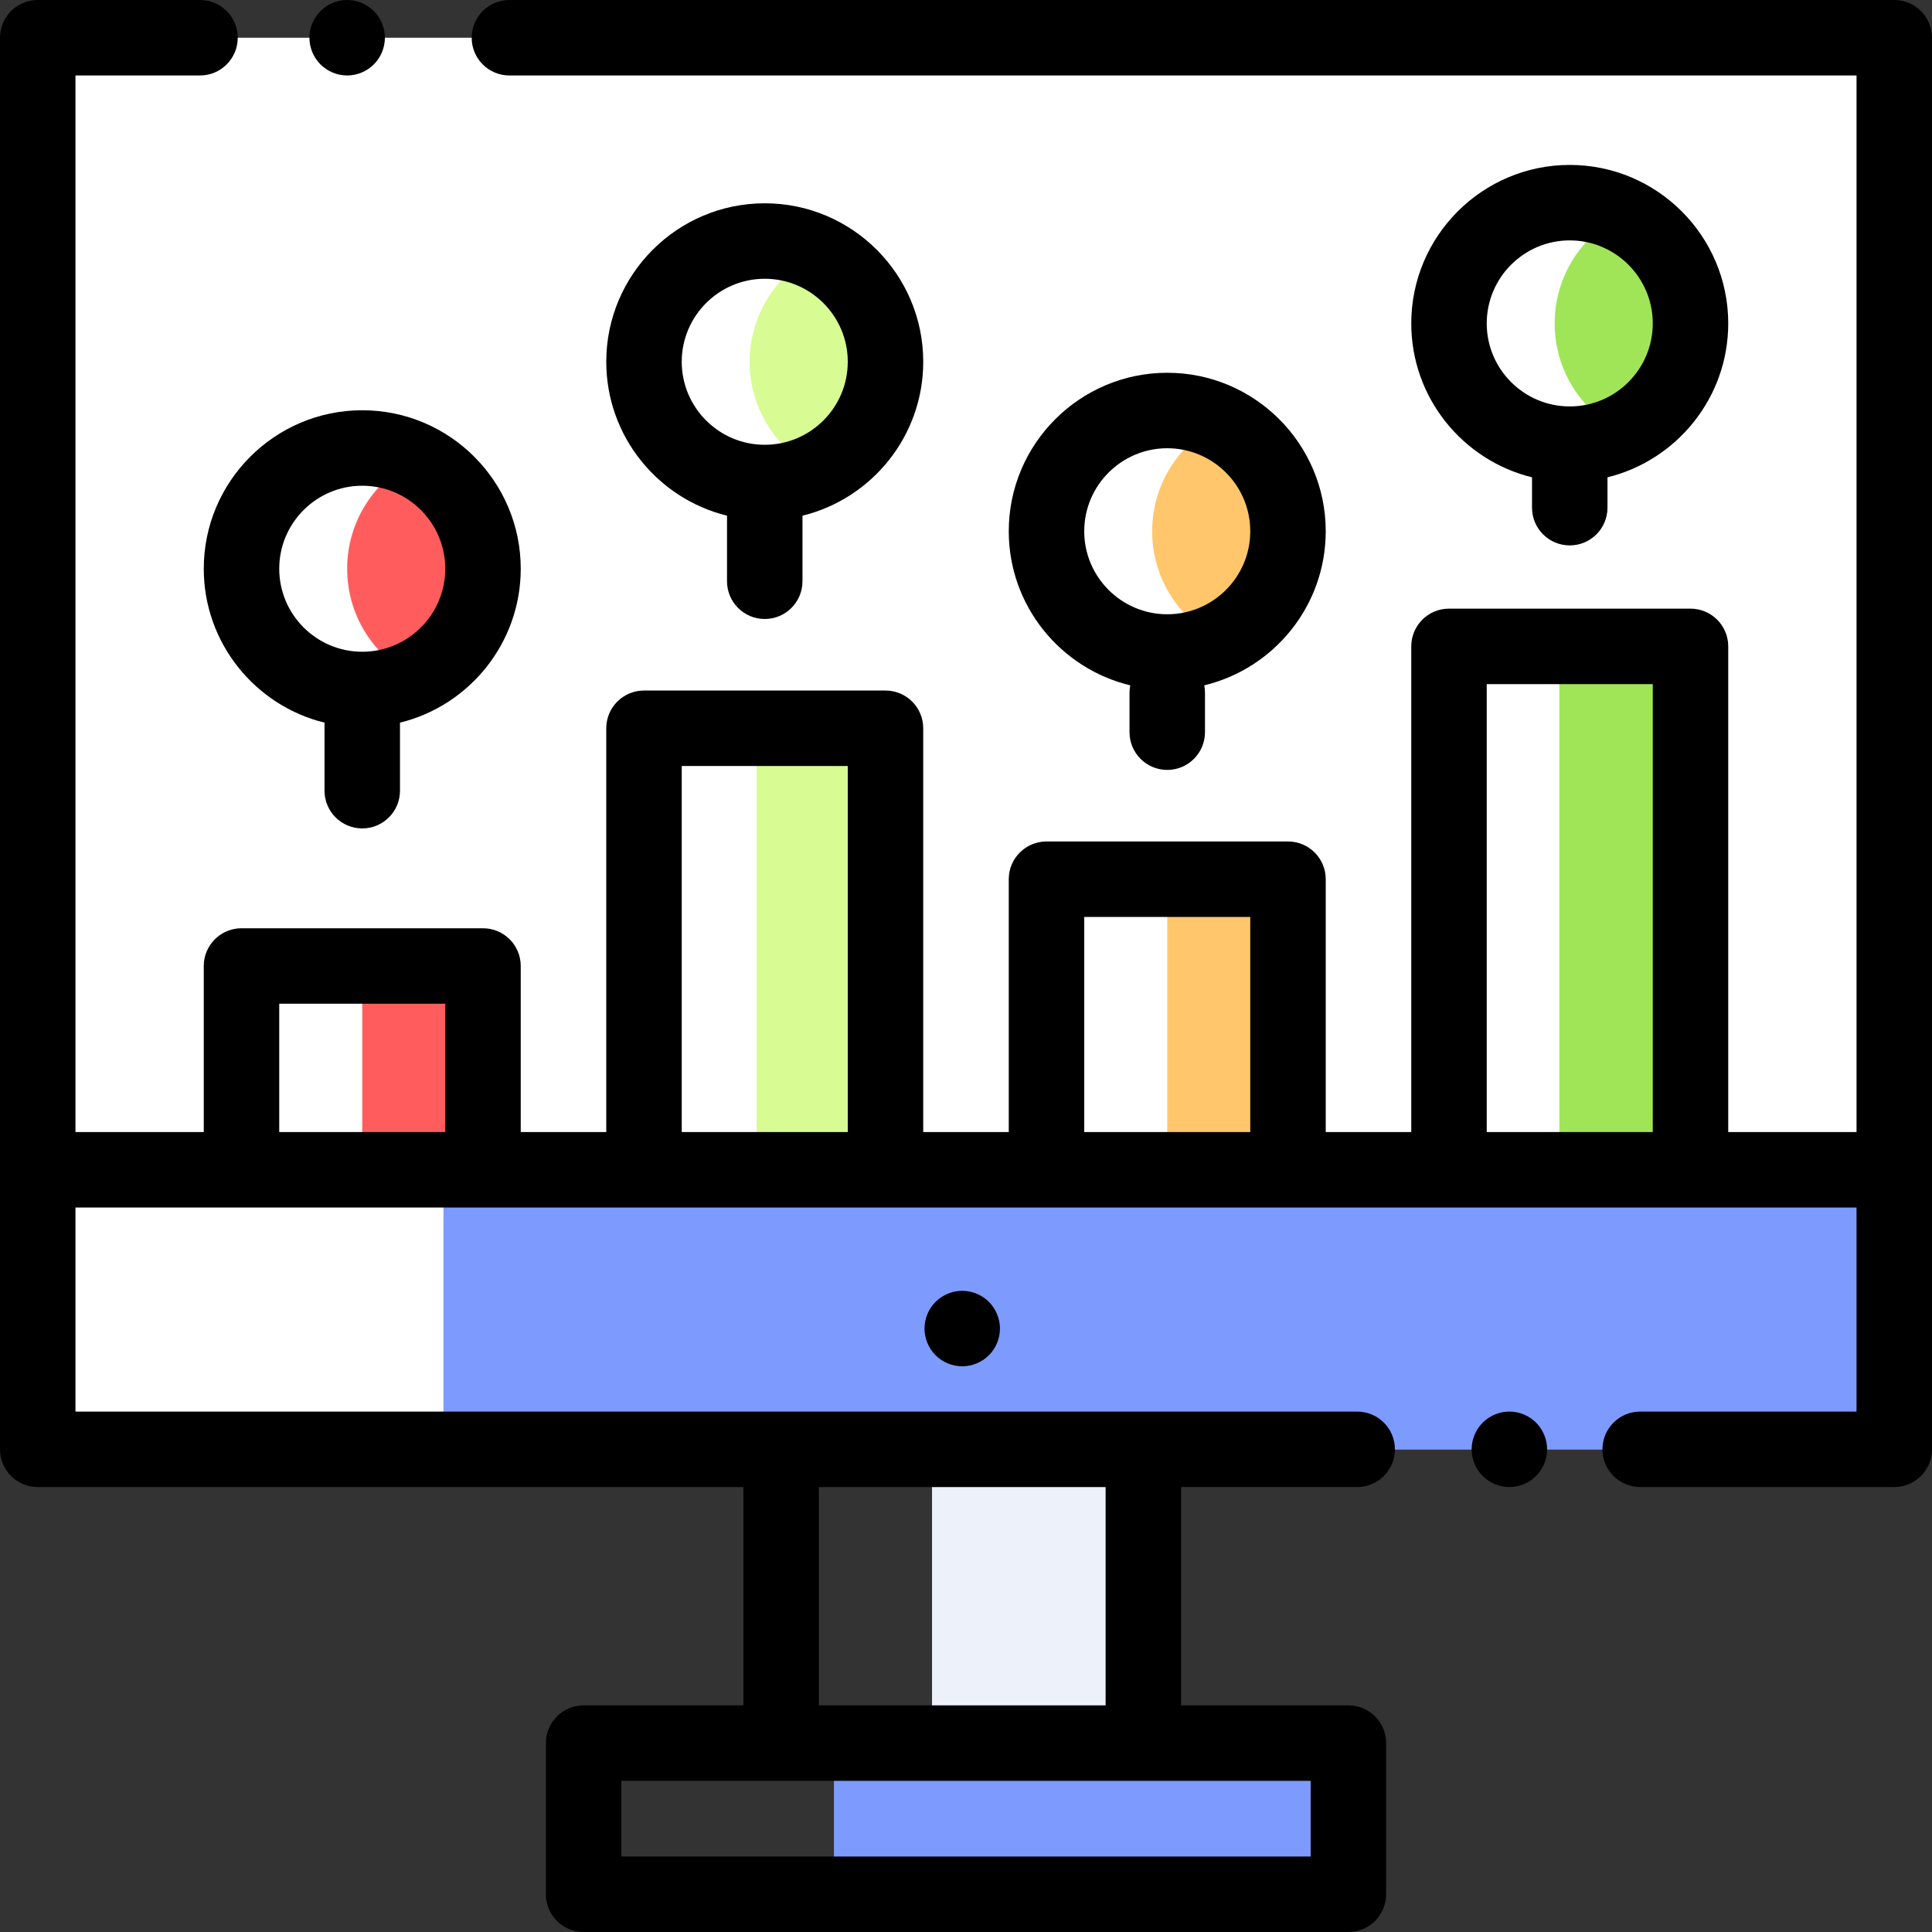
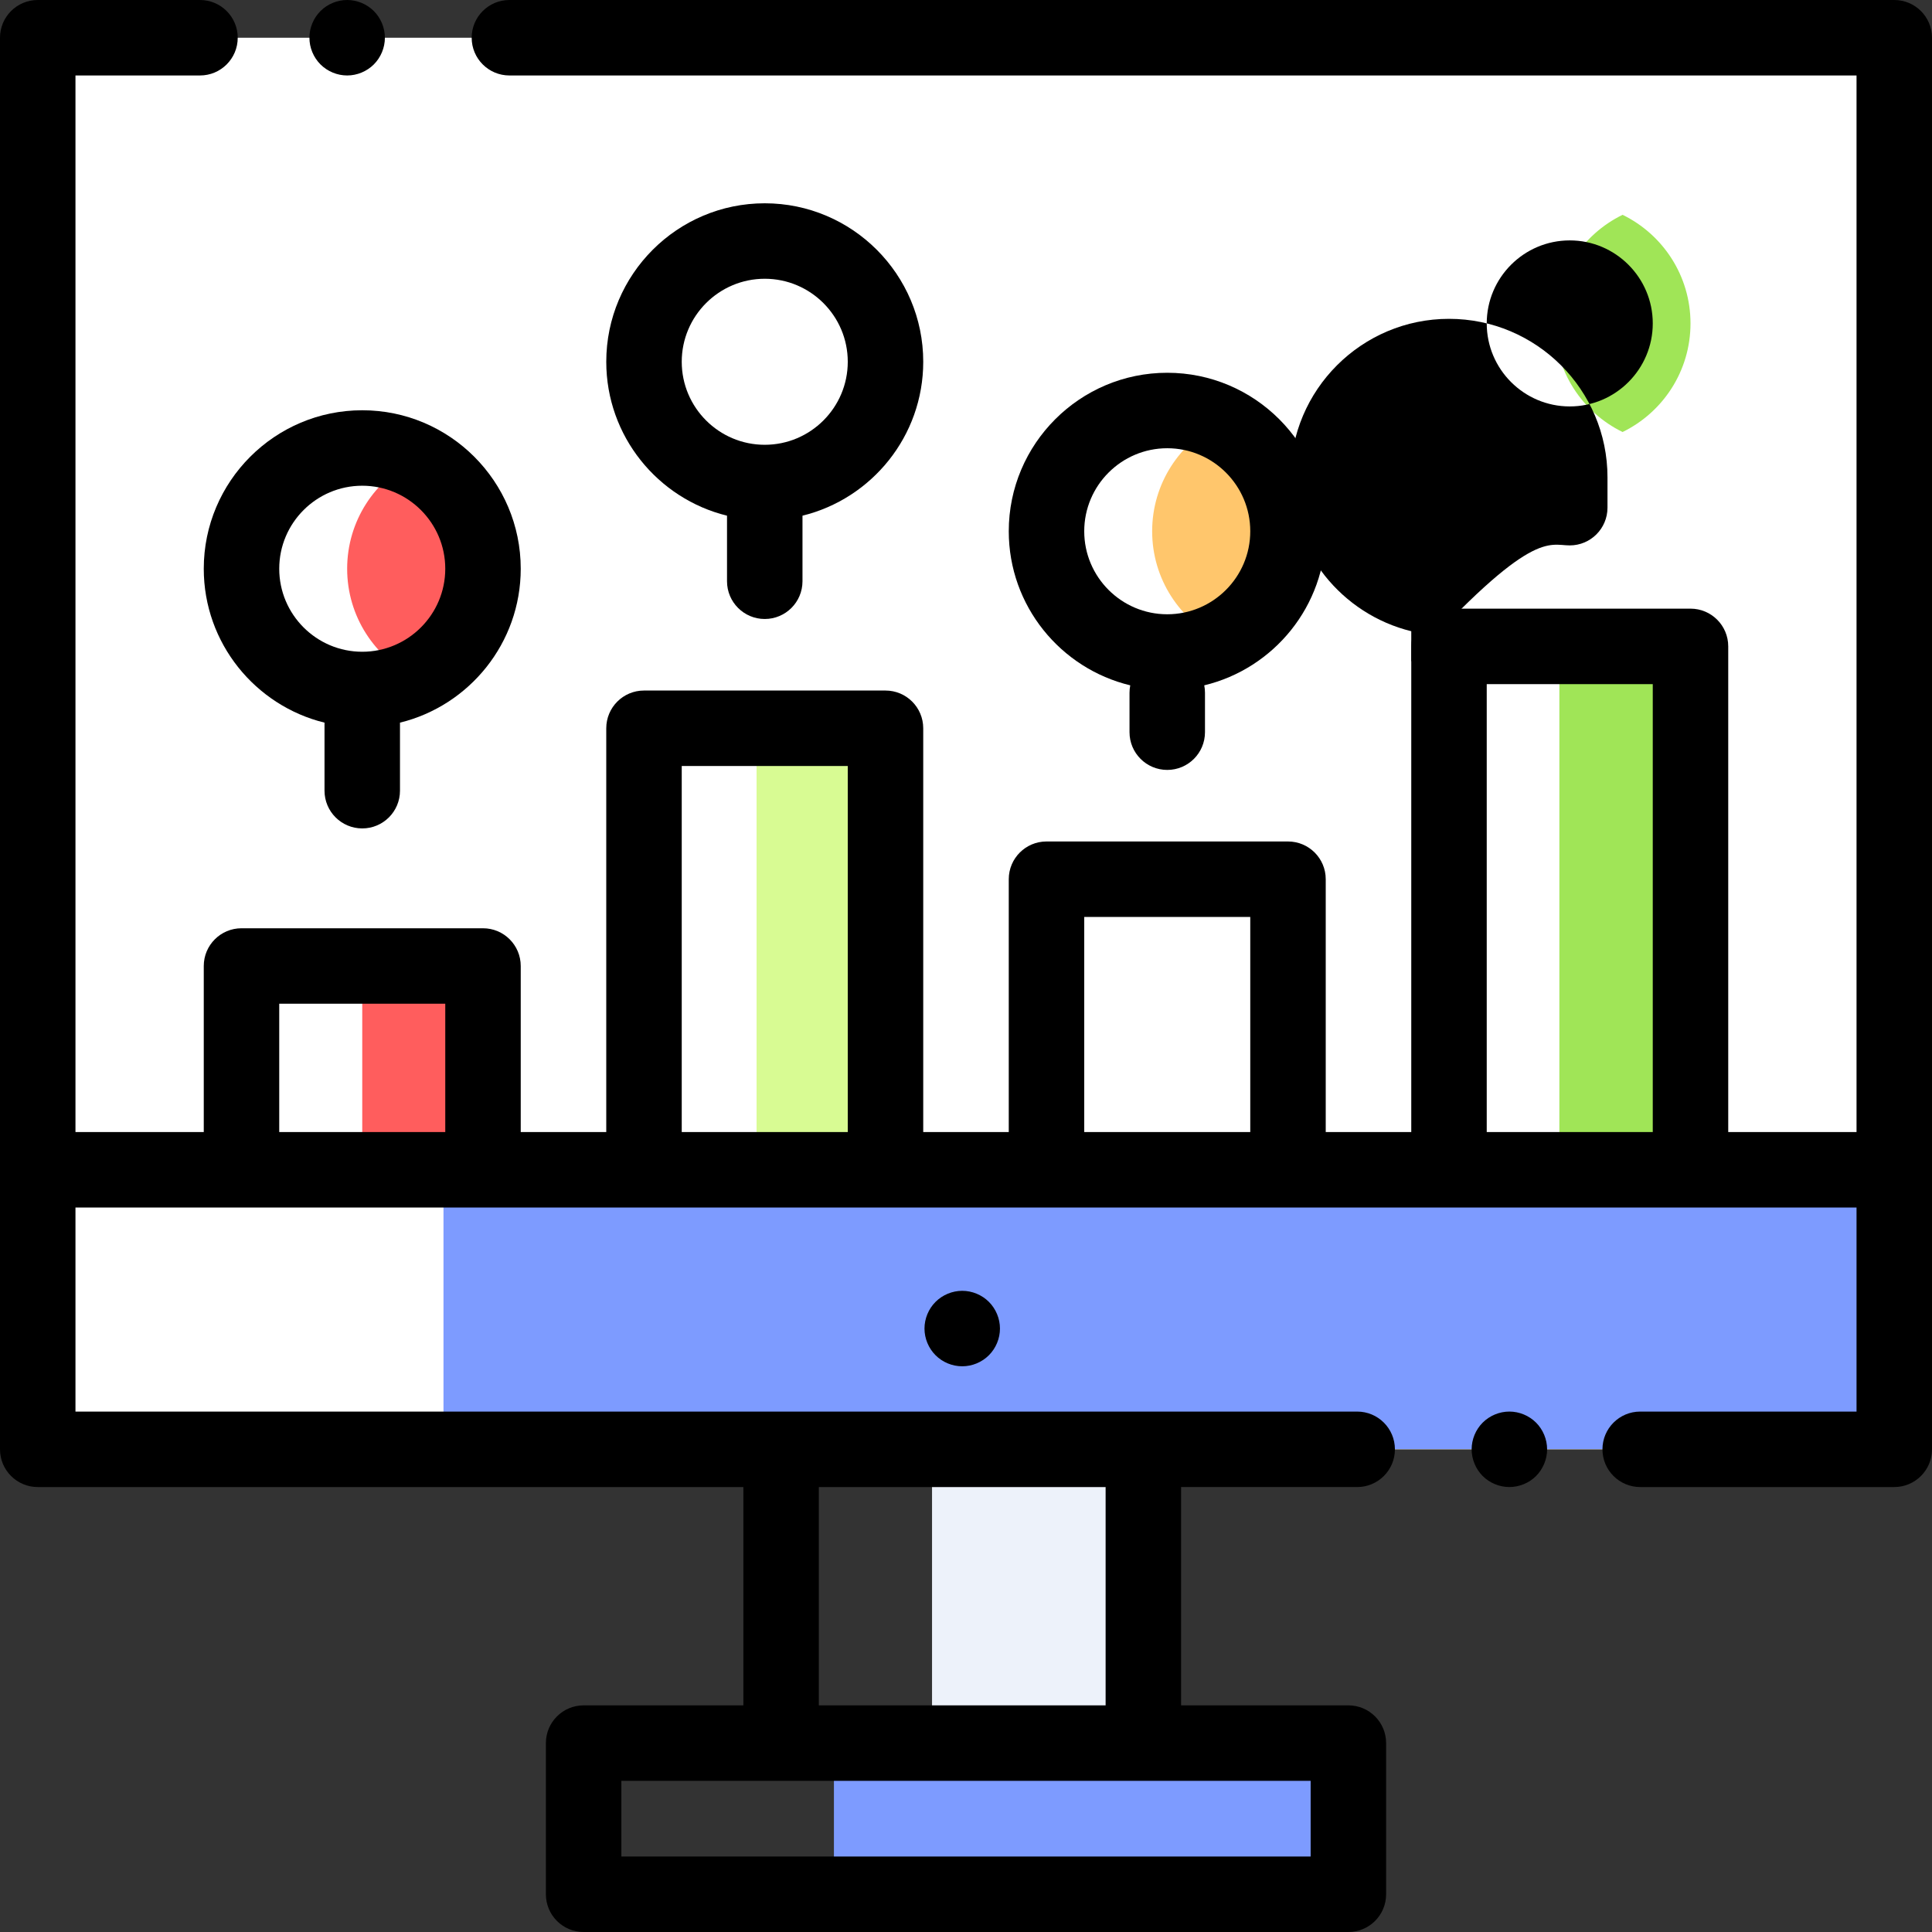
<svg xmlns="http://www.w3.org/2000/svg" version="1.1" id="Capa_1" x="0px" y="0px" viewBox="0 0 512 512" style="enable-background:new 0 0 512 512;" xml:space="preserve">
  <rect x="0" y="0" width="512" height="512" fill="#333333" stroke="none" />
  <polyline style="fill:#FFFFFF;" points="359.667,384.083 10,384.083 10,10 502,10 502,384.083 434.667,384.083 " />
  <rect x="117.53" y="310" style="fill:#7D9BFF;" width="384.48" height="74" />
  <rect x="247" y="385.08" style="fill:#EDF2FA;" width="56" height="76.854" />
  <rect x="221" y="461.94" style="fill:#7D9BFF;" width="136.33" height="40.06" />
  <rect x="96" y="256" style="fill:#FF5D5D;" width="32" height="54" />
  <rect x="200.5" y="193" style="fill:#D8FB93;" width="34.17" height="117" />
  <rect x="413.25" y="171.3" style="fill:#A0E557;" width="34.75" height="138.7" />
-   <rect x="309.33" y="233" style="fill:#FFC66C;" width="32" height="77" />
  <path style="fill:#FF5D5D;" d="M128,150.722c0-12.652-7.344-23.586-18-28.78c-10.656,5.193-18,16.128-18,28.78  s7.344,23.586,18,28.78C120.656,174.308,128,163.374,128,150.722z" />
-   <path style="fill:#D8FB93;" d="M234.667,95.874c0-12.652-7.344-23.586-18-28.78c-10.656,5.193-18,16.128-18,28.78  s7.344,23.586,18,28.78C227.323,119.46,234.667,108.526,234.667,95.874z" />
  <path style="fill:#FFC66C;" d="M341.333,140.788c0-12.652-7.344-23.586-18-28.78c-10.656,5.193-18,16.128-18,28.78  s7.344,23.586,18,28.78C333.989,164.374,341.333,153.44,341.333,140.788z" />
  <path style="fill:#A0E557;" d="M448,85.708c0-12.652-7.344-23.586-18-28.78c-10.656,5.193-18,16.128-18,28.78s7.344,23.586,18,28.78  C440.656,109.294,448,98.359,448,85.708z" />
  <path d="M400,374.08c-2.63,0-5.21,1.07-7.07,2.93c-1.86,1.86-2.93,4.44-2.93,7.07s1.07,5.21,2.93,7.08  c1.86,1.86,4.44,2.92,7.07,2.92s5.21-1.06,7.07-2.92c1.86-1.87,2.93-4.45,2.93-7.08c0-2.63-1.07-5.21-2.93-7.07  S402.63,374.08,400,374.08z" />
  <path d="M502,0H135c-5.523,0-10,4.477-10,10s4.477,10,10,10h357v280h-34V171.298c0-5.523-4.477-10-10-10h-64  c-5.523,0-10,4.477-10,10V300h-22.667v-67c0-5.523-4.477-10-10-10h-64c-5.523,0-10,4.477-10,10v67h-22.667V193  c0-5.523-4.477-10-10-10h-64c-5.523,0-10,4.477-10,10v107H138v-44c0-5.523-4.477-10-10-10H64c-5.523,0-10,4.477-10,10v44H20V20h33  c5.523,0,10-4.477,10-10S58.523,0,53,0H10C4.477,0,0,4.477,0,10v374.083c0,5.523,4.477,10,10,10h187v57.854h-42.333  c-5.523,0-10,4.477-10,10V502c0,5.523,4.477,10,10,10h202.667c5.523,0,10-4.477,10-10v-40.063c0-5.523-4.477-10-10-10H313v-57.854  h46.667c5.523,0,10-4.477,10-10s-4.477-10-10-10H20V320h472v54.083h-57.333c-5.523,0-10,4.477-10,10s4.477,10,10,10H502  c5.523,0,10-4.477,10-10V10C512,4.477,507.523,0,502,0z M347.333,492H164.667v-20.063h182.667V492H347.333z M293,451.938h-76  v-57.854h76V451.938z M74,300v-34h44v34H74z M180.667,300v-97h44v97H180.667z M287.333,300v-57h44v57H287.333z M394,300V181.298h44  V300H394z" />
  <path d="M92,20c2.63,0,5.21-1.07,7.07-2.93S102,12.63,102,10s-1.07-5.21-2.93-7.07S94.63,0,92,0s-5.21,1.07-7.07,2.93S82,7.37,82,10  s1.07,5.21,2.93,7.07S89.37,20,92,20z" />
  <path d="M247.93,345.01c-1.86,1.86-2.93,4.44-2.93,7.07c0,2.64,1.07,5.21,2.93,7.07c1.86,1.87,4.44,2.93,7.07,2.93  s5.21-1.06,7.07-2.93c1.86-1.86,2.93-4.43,2.93-7.07c0-2.63-1.07-5.21-2.93-7.07s-4.44-2.93-7.07-2.93  C252.37,342.08,249.79,343.15,247.93,345.01z" />
  <path d="M86,191.51v18.029c0,5.523,4.477,10,10,10s10-4.477,10-10V191.51c18.345-4.499,32-21.075,32-40.787  c0-23.159-18.841-42-42-42s-42,18.841-42,42C54,170.435,67.655,187.01,86,191.51z M96,128.722c12.131,0,22,9.869,22,22  s-9.869,22-22,22s-22-9.869-22-22S83.869,128.722,96,128.722z" />
  <path d="M351.333,140.788c0-23.159-18.841-42-42-42s-42,18.841-42,42c0,19.782,13.752,36.403,32.195,40.832  c-0.126,0.634-0.195,1.288-0.195,1.959v10.458c0,5.523,4.477,10,10,10s10-4.477,10-10V183.58c0-0.671-0.069-1.325-0.195-1.959  C337.582,177.191,351.333,160.57,351.333,140.788z M309.333,162.788c-12.131,0-22-9.869-22-22s9.869-22,22-22s22,9.869,22,22  S321.464,162.788,309.333,162.788z" />
  <path d="M202.667,164.038c5.523,0,10-4.477,10-10v-17.377c18.345-4.499,32-21.075,32-40.787c0-23.159-18.841-42-42-42  s-42,18.841-42,42c0,19.713,13.655,36.288,32,40.787v17.377C192.667,159.561,197.144,164.038,202.667,164.038z M180.667,95.874  c0-12.131,9.869-22,22-22s22,9.869,22,22s-9.869,22-22,22S180.667,108.005,180.667,95.874z" />
-   <path d="M416,144.538c5.523,0,10-4.477,10-10v-8.043c18.345-4.499,32-21.075,32-40.787c0-23.159-18.841-42-42-42s-42,18.841-42,42  c0,19.713,13.655,36.288,32,40.787v8.043C406,140.061,410.477,144.538,416,144.538z M394,85.708c0-12.131,9.869-22,22-22  s22,9.869,22,22s-9.869,22-22,22S394,97.838,394,85.708z" />
+   <path d="M416,144.538c5.523,0,10-4.477,10-10v-8.043c0-23.159-18.841-42-42-42s-42,18.841-42,42  c0,19.713,13.655,36.288,32,40.787v8.043C406,140.061,410.477,144.538,416,144.538z M394,85.708c0-12.131,9.869-22,22-22  s22,9.869,22,22s-9.869,22-22,22S394,97.838,394,85.708z" />
  <g>
</g>
  <g>
</g>
  <g>
</g>
  <g>
</g>
  <g>
</g>
  <g>
</g>
  <g>
</g>
  <g>
</g>
  <g>
</g>
  <g>
</g>
  <g>
</g>
  <g>
</g>
  <g>
</g>
  <g>
</g>
  <g>
</g>
</svg>